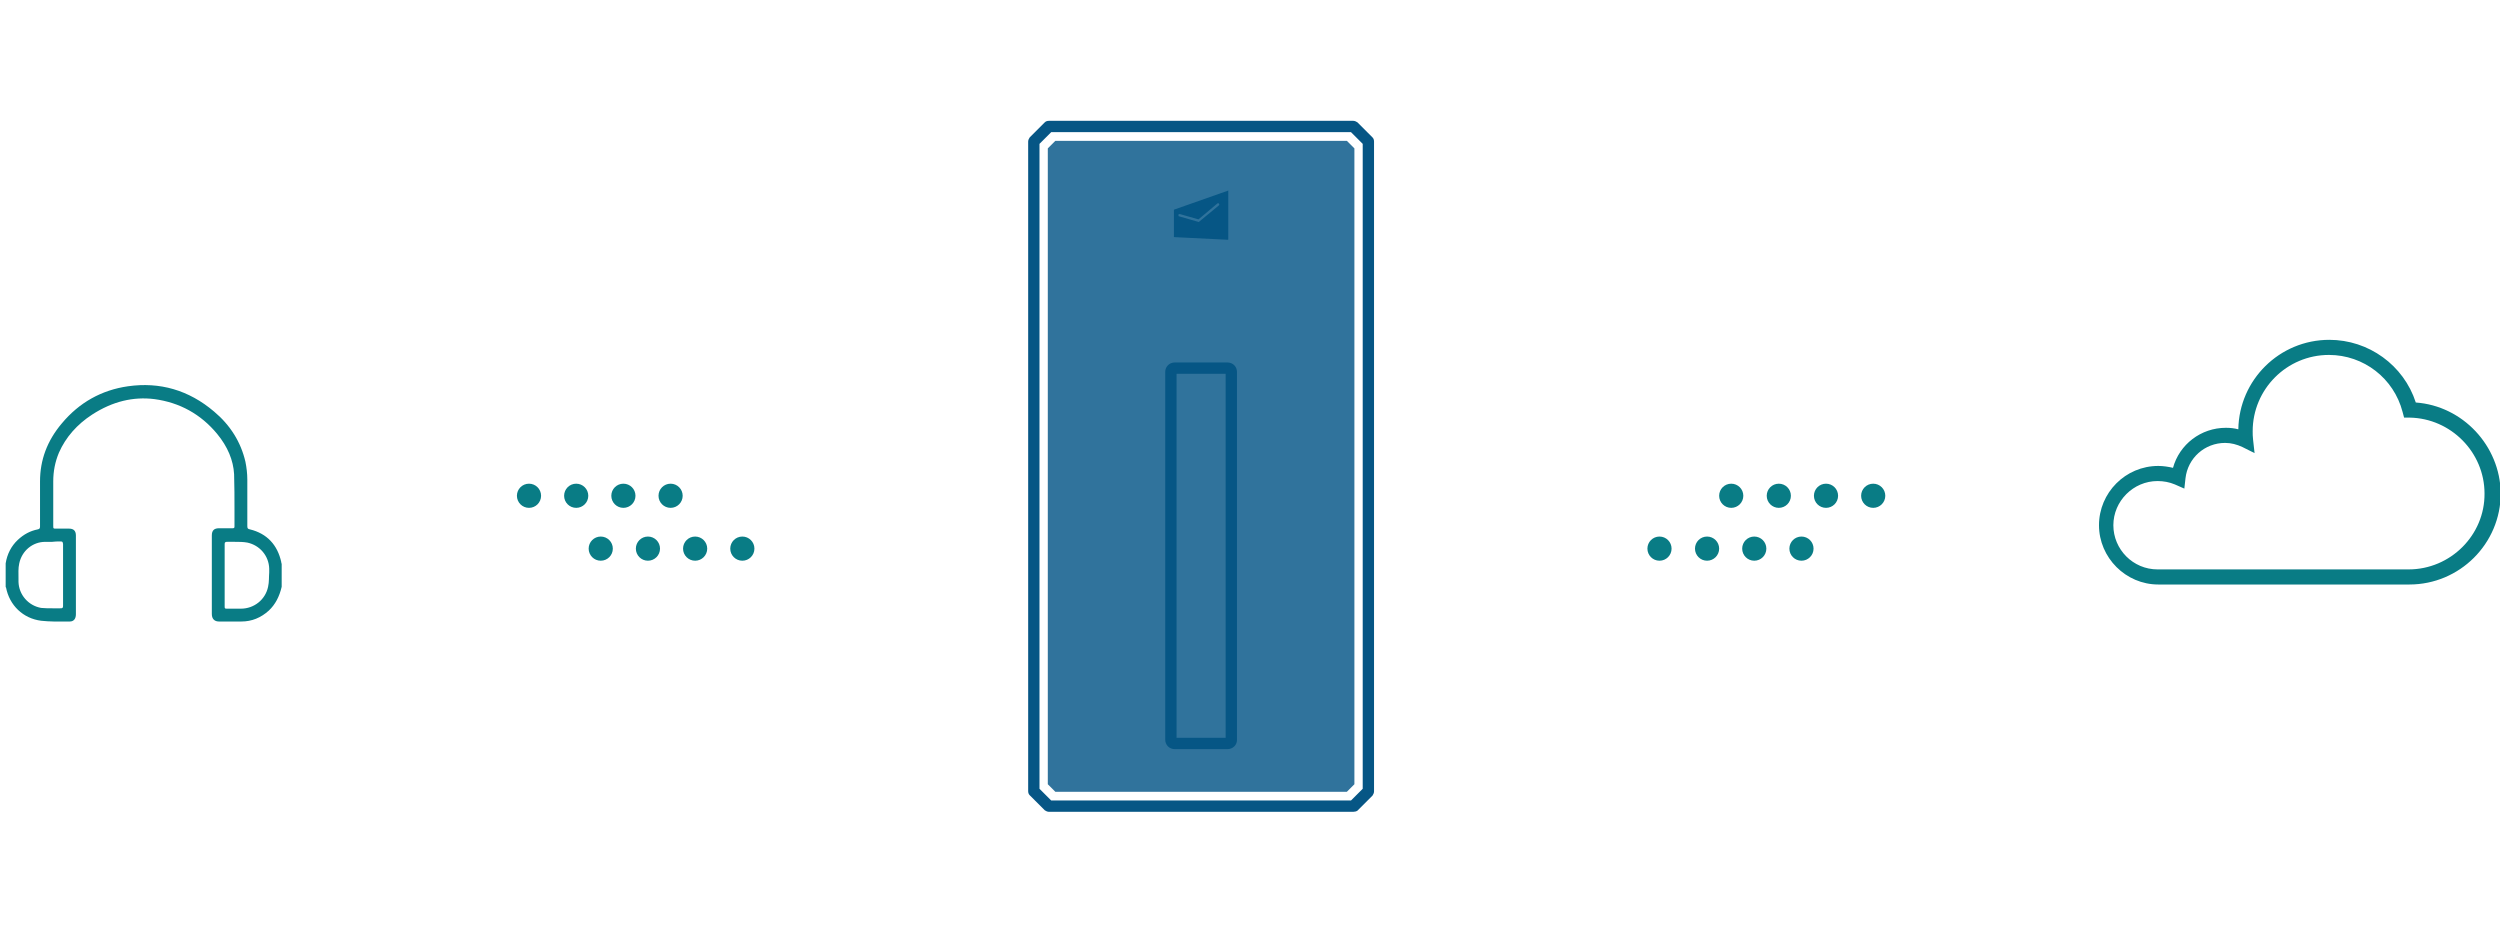
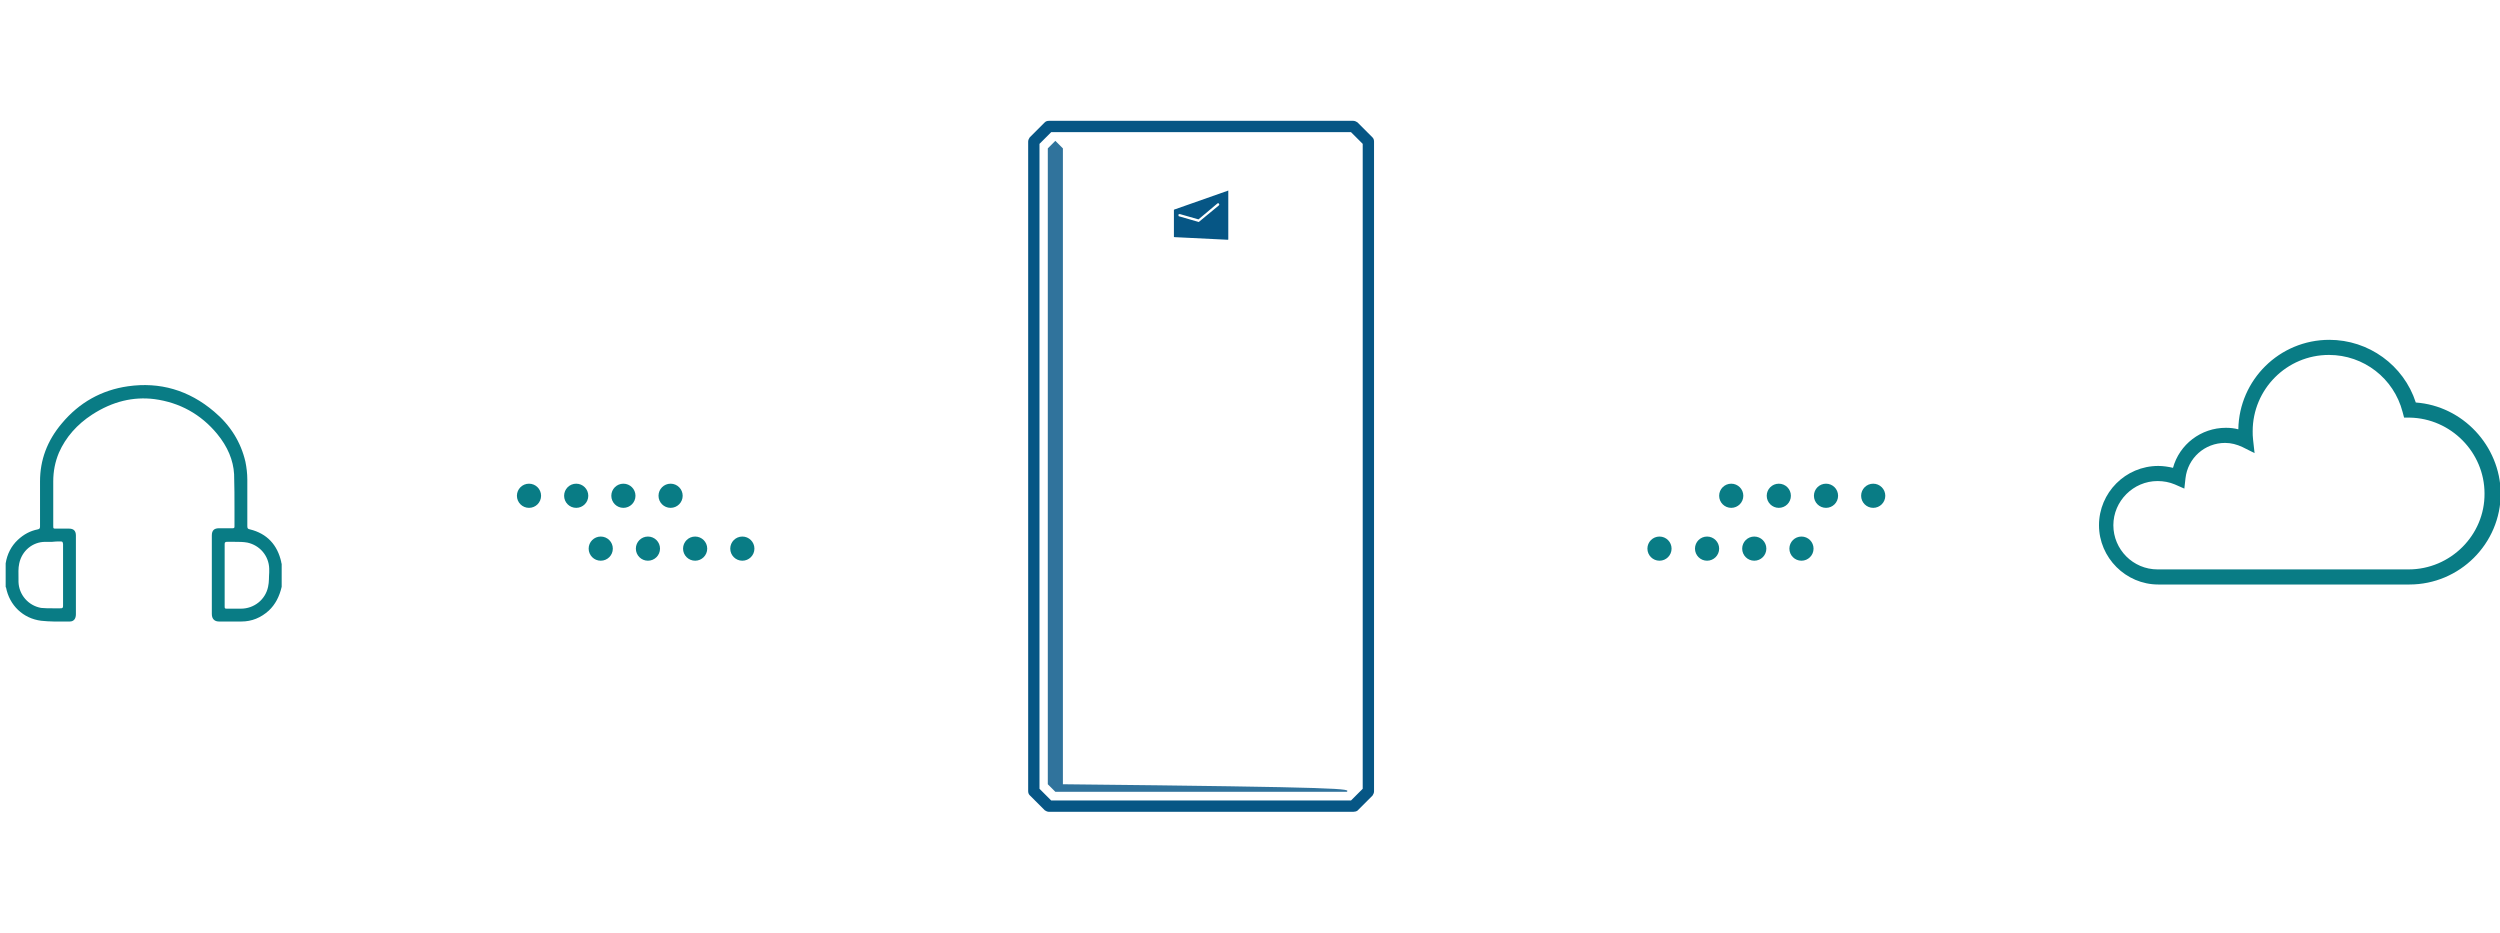
<svg xmlns="http://www.w3.org/2000/svg" version="1.1" id="Layer_1" x="0px" y="0px" viewBox="0 0 662.1 247" style="enable-background:new 0 0 662.1 247;" xml:space="preserve">
  <style type="text/css">
	.st0{fill:#097C85;}
	.st1{fill:#30739C;}
	.st2{fill:#065685;}
</style>
  <g id="XMLID_1_">
    <path id="XMLID_882_" class="st0" d="M639.8,106.6c-3.2-9.9-12.5-16.6-22.9-16.6c-13.2,0-23.9,10.6-24.1,23.7   c-1.1-0.3-2.2-0.4-3.3-0.4c-6.6,0-12.3,4.4-14,10.6c-1.3-0.3-2.6-0.5-3.9-0.5c-8.7,0-15.7,7.1-15.7,15.7s7.1,15.7,15.7,15.7h66.5   c13.3,0,24.2-10.8,24.2-24.2C662.1,118,652.2,107.5,639.8,106.6z M637.9,150.8h-66.5c-6.5,0-11.7-5.3-11.7-11.7s5.3-11.7,11.7-11.7   c1.6,0,3.2,0.3,4.6,0.9l2.5,1.1l0.3-2.7c0.6-5.4,5.1-9.4,10.5-9.4c1.6,0,3.1,0.4,4.6,1.1l3.2,1.6l-0.4-3.6   c-0.1-0.8-0.1-1.5-0.1-2.2c0-11.1,9-20.2,20.2-20.2c9.2,0,17.2,6.2,19.5,15.1l0.4,1.5l1.5,0c10.9,0.2,19.8,9.2,19.8,20.1   C658.1,141.7,649,150.8,637.9,150.8z" />
    <g id="XMLID_211_">
      <g id="XMLID_275_">
        <g id="XMLID_1088_">
          <g id="XMLID_1206_">
            <circle id="XMLID_13125_" class="st0" cx="140.1" cy="131.3" r="3.2" />
          </g>
          <g id="XMLID_1203_">
            <circle id="XMLID_13123_" class="st0" cx="152.6" cy="131.3" r="3.2" />
          </g>
          <g id="XMLID_1201_">
            <circle id="XMLID_13121_" class="st0" cx="165.1" cy="131.3" r="3.2" />
          </g>
          <g id="XMLID_1198_">
            <circle id="XMLID_13119_" class="st0" cx="177.6" cy="131.3" r="3.2" />
          </g>
        </g>
        <g id="XMLID_1215_">
          <g id="XMLID_1225_">
            <circle id="XMLID_13116_" class="st0" cx="159.1" cy="145.3" r="3.2" />
          </g>
          <g id="XMLID_1224_">
            <circle id="XMLID_13114_" class="st0" cx="171.6" cy="145.3" r="3.2" />
          </g>
          <g id="XMLID_1223_">
            <circle id="XMLID_13112_" class="st0" cx="184.1" cy="145.3" r="3.2" />
          </g>
          <g id="XMLID_1220_">
            <circle id="XMLID_13110_" class="st0" cx="196.6" cy="145.3" r="3.2" />
          </g>
        </g>
      </g>
      <g id="XMLID_1236_">
        <g id="XMLID_1244_">
          <circle id="XMLID_13106_" class="st0" cx="496.1" cy="131.3" r="3.2" />
        </g>
        <g id="XMLID_1243_">
          <circle id="XMLID_13104_" class="st0" cx="483.6" cy="131.3" r="3.2" />
        </g>
        <g id="XMLID_1242_">
          <circle id="XMLID_13102_" class="st0" cx="471.1" cy="131.3" r="3.2" />
        </g>
        <g id="XMLID_1241_">
          <circle id="XMLID_13100_" class="st0" cx="458.5" cy="131.3" r="3.2" />
        </g>
      </g>
      <g id="XMLID_1228_">
        <g id="XMLID_1233_">
          <circle id="XMLID_13097_" class="st0" cx="477.1" cy="145.3" r="3.2" />
        </g>
        <g id="XMLID_1232_">
          <circle id="XMLID_13095_" class="st0" cx="464.6" cy="145.3" r="3.2" />
        </g>
        <g id="XMLID_1231_">
          <circle id="XMLID_13093_" class="st0" cx="452.1" cy="145.3" r="3.2" />
        </g>
        <g id="XMLID_1229_">
          <circle id="XMLID_13091_" class="st0" cx="439.5" cy="145.3" r="3.2" />
        </g>
      </g>
    </g>
    <path id="XMLID_1049_" class="st0" d="M74.5,149.1c0-0.1,0-0.1,0-0.2c-1-4.6-3.8-7.6-8.3-8.7c-0.6-0.1-0.7-0.3-0.7-0.9   c0-2.2,0-4.3,0-6.5c0-1.9,0-3.9,0-5.8c0-1.6-0.2-3.2-0.5-4.7c-1.2-5.2-4-9.7-8.3-13.3c-6.7-5.7-14.4-7.9-22.8-6.7   c-7,1-12.9,4.3-17.5,9.8c-3.9,4.6-5.8,9.7-5.8,15.4c0,2.3,0,4.7,0,6.9c0,1.7,0,3.3,0,5c0,0.5-0.1,0.7-0.6,0.8   c-2,0.4-3.7,1.3-5.3,2.8c-1.7,1.6-2.8,3.7-3.2,6.2l0,6.1l0,0.1c0,0.1,0,0.1,0.1,0.2c0.9,4.7,4.5,8.2,9.3,8.8   c1.1,0.1,2.2,0.2,3.3,0.2c0.8,0,1.5,0,2.3,0c0.7,0,1.3,0,2,0c1,0,1.6-0.7,1.6-1.9c0-7,0-13.9,0-20.9c0-1.2-0.6-1.8-1.8-1.8   c-0.7,0-1.4,0-2.2,0c-0.4,0-0.8,0-1.2,0c-0.8,0-0.8,0-0.8-0.8c0-1.2,0-2.5,0-3.7c0-2.6,0-5.3,0-8c0-2.7,0.5-5.2,1.5-7.6   c1.8-4.1,4.8-7.5,8.8-10.1c5.4-3.5,10.9-4.8,16.5-4.1c6.7,0.9,12.3,4,16.6,9.2c2.8,3.4,4.3,7,4.5,10.7c0.1,3.1,0.1,6.3,0.1,9.4   c0,1.5,0,3,0,4.4c0,0.2,0,0.3-0.1,0.4c-0.1,0.1-0.2,0.1-0.4,0.1c-1.1,0-2.3,0-3.4,0l-0.2,0c-1.3,0-1.9,0.6-1.9,1.9   c0,6.9,0,13.8,0,20.8c0,1.3,0.7,2,1.9,2l0.1,0c1.9,0,3.9,0,5.8,0c2.8,0,5.2-1,7.3-2.9c1.7-1.6,2.8-3.7,3.4-6.3v-6.1L74.5,149.1z    M15.9,143.4c0.3,0,0.5,0,0.6,0.1c0.1,0.1,0.2,0.3,0.2,0.6c0,2,0,4,0,6l0,2.2c0,0.7,0,1.5,0,2.2c0,1.9,0,3.9,0,5.9   c0,0.3,0,0.5-0.2,0.6c-0.1,0.1-0.3,0.1-0.6,0.1c-0.3,0-0.6,0-1,0c-0.3,0-0.7,0-1,0c-1,0-2,0-3-0.1c-3.4-0.6-5.9-3.5-6-6.9   c0-0.3,0-0.6,0-0.9c0-1.3-0.1-2.7,0.2-4c0.7-3.3,3.5-5.7,6.9-5.7c0.6,0,1.2,0,1.8,0C14.5,143.4,15.2,143.4,15.9,143.4z M71,155.4   c-0.7,3.4-3.7,5.8-7.2,5.8c-0.4,0-0.8,0-1.2,0c-0.8,0-1.7,0-2.5,0c-0.2,0-0.4,0-0.5-0.1c-0.1-0.1-0.1-0.2-0.1-0.5   c0-2.1,0-4.2,0-6.2l0-2.1c0-0.7,0-1.5,0-2.2c0-1.9,0-3.9,0-5.9c0-0.3,0-0.5,0.2-0.6c0.1-0.1,0.2-0.1,0.5-0.1c0,0,0.1,0,0.1,0   c0.6,0,1.3,0,1.9,0c1.1,0,2.2,0,3.3,0.2c3.3,0.7,5.7,3.5,5.8,6.9c0,0.3,0,0.7,0,1C71.2,152.7,71.3,154.1,71,155.4z" />
    <g id="XMLID_277_">
      <g id="XMLID_1254_">
        <g id="XMLID_1251_">
          <g id="XMLID_1248_">
-             <path id="XMLID_1596_" class="st1" d="M356.7,209.7h-77.2c-0.8-0.8-1.2-1.2-2-2V39.3c0.8-0.8,1.2-1.2,2-2h77.2       c0.8,0.8,1.2,1.2,2,2v168.4C357.9,208.5,357.5,208.9,356.7,209.7z" />
+             <path id="XMLID_1596_" class="st1" d="M356.7,209.7h-77.2c-0.8-0.8-1.2-1.2-2-2V39.3c0.8-0.8,1.2-1.2,2-2c0.8,0.8,1.2,1.2,2,2v168.4C357.9,208.5,357.5,208.9,356.7,209.7z" />
          </g>
          <g id="XMLID_1162_">
            <path id="XMLID_1044_" class="st2" d="M358.4,215h-80.6c-0.4,0-0.8-0.2-1.1-0.4l-4-4c-0.3-0.3-0.4-0.7-0.4-1.1V37.5       c0-0.4,0.2-0.8,0.4-1.1l4-4c0.3-0.3,0.7-0.4,1.1-0.4h80.6c0.4,0,0.8,0.2,1.1,0.4l4,4c0.3,0.3,0.4,0.7,0.4,1.1v172.1       c0,0.4-0.2,0.8-0.4,1.1l-4,4C359.2,214.9,358.8,215,358.4,215z M278.4,212h79.4l3.1-3.1V38.1l-3.1-3.1h-79.4l-3.1,3.1v170.8       L278.4,212z" />
          </g>
        </g>
      </g>
      <g id="XMLID_930_">
        <g id="XMLID_943_">
          <path id="XMLID_1013_" class="st2" d="M325.3,50.5c0,0-0.1-0.1-0.1,0v0l-14.2,5v0v0c0,0-0.1,0-0.1,0.1v7.1h0c0,0,0,0.1,0.1,0.1      l14.2,0.7l0,0c0,0,0.1,0,0.1-0.1L325.3,50.5C325.3,50.5,325.3,50.5,325.3,50.5z M322.8,54.4l-5.2,4.3l-0.1,0.1l-5.2-1.5      c-0.2,0-0.2-0.2-0.2-0.4c0-0.2,0.2-0.2,0.4-0.2l4.9,1.4l5-4.2c0.1-0.1,0.3-0.1,0.4,0C323,54.2,322.9,54.3,322.8,54.4z" />
        </g>
      </g>
      <g id="XMLID_529_">
-         <path id="XMLID_1039_" class="st2" d="M325.1,198.4h-14c-1.4,0-2.5-1.1-2.5-2.5V98.5c0-1.4,1.1-2.5,2.5-2.5h14     c1.4,0,2.5,1.1,2.5,2.5v97.5C327.6,197.3,326.5,198.4,325.1,198.4z M311.6,195.4h13V99h-13V195.4z" />
-       </g>
+         </g>
    </g>
  </g>
</svg>